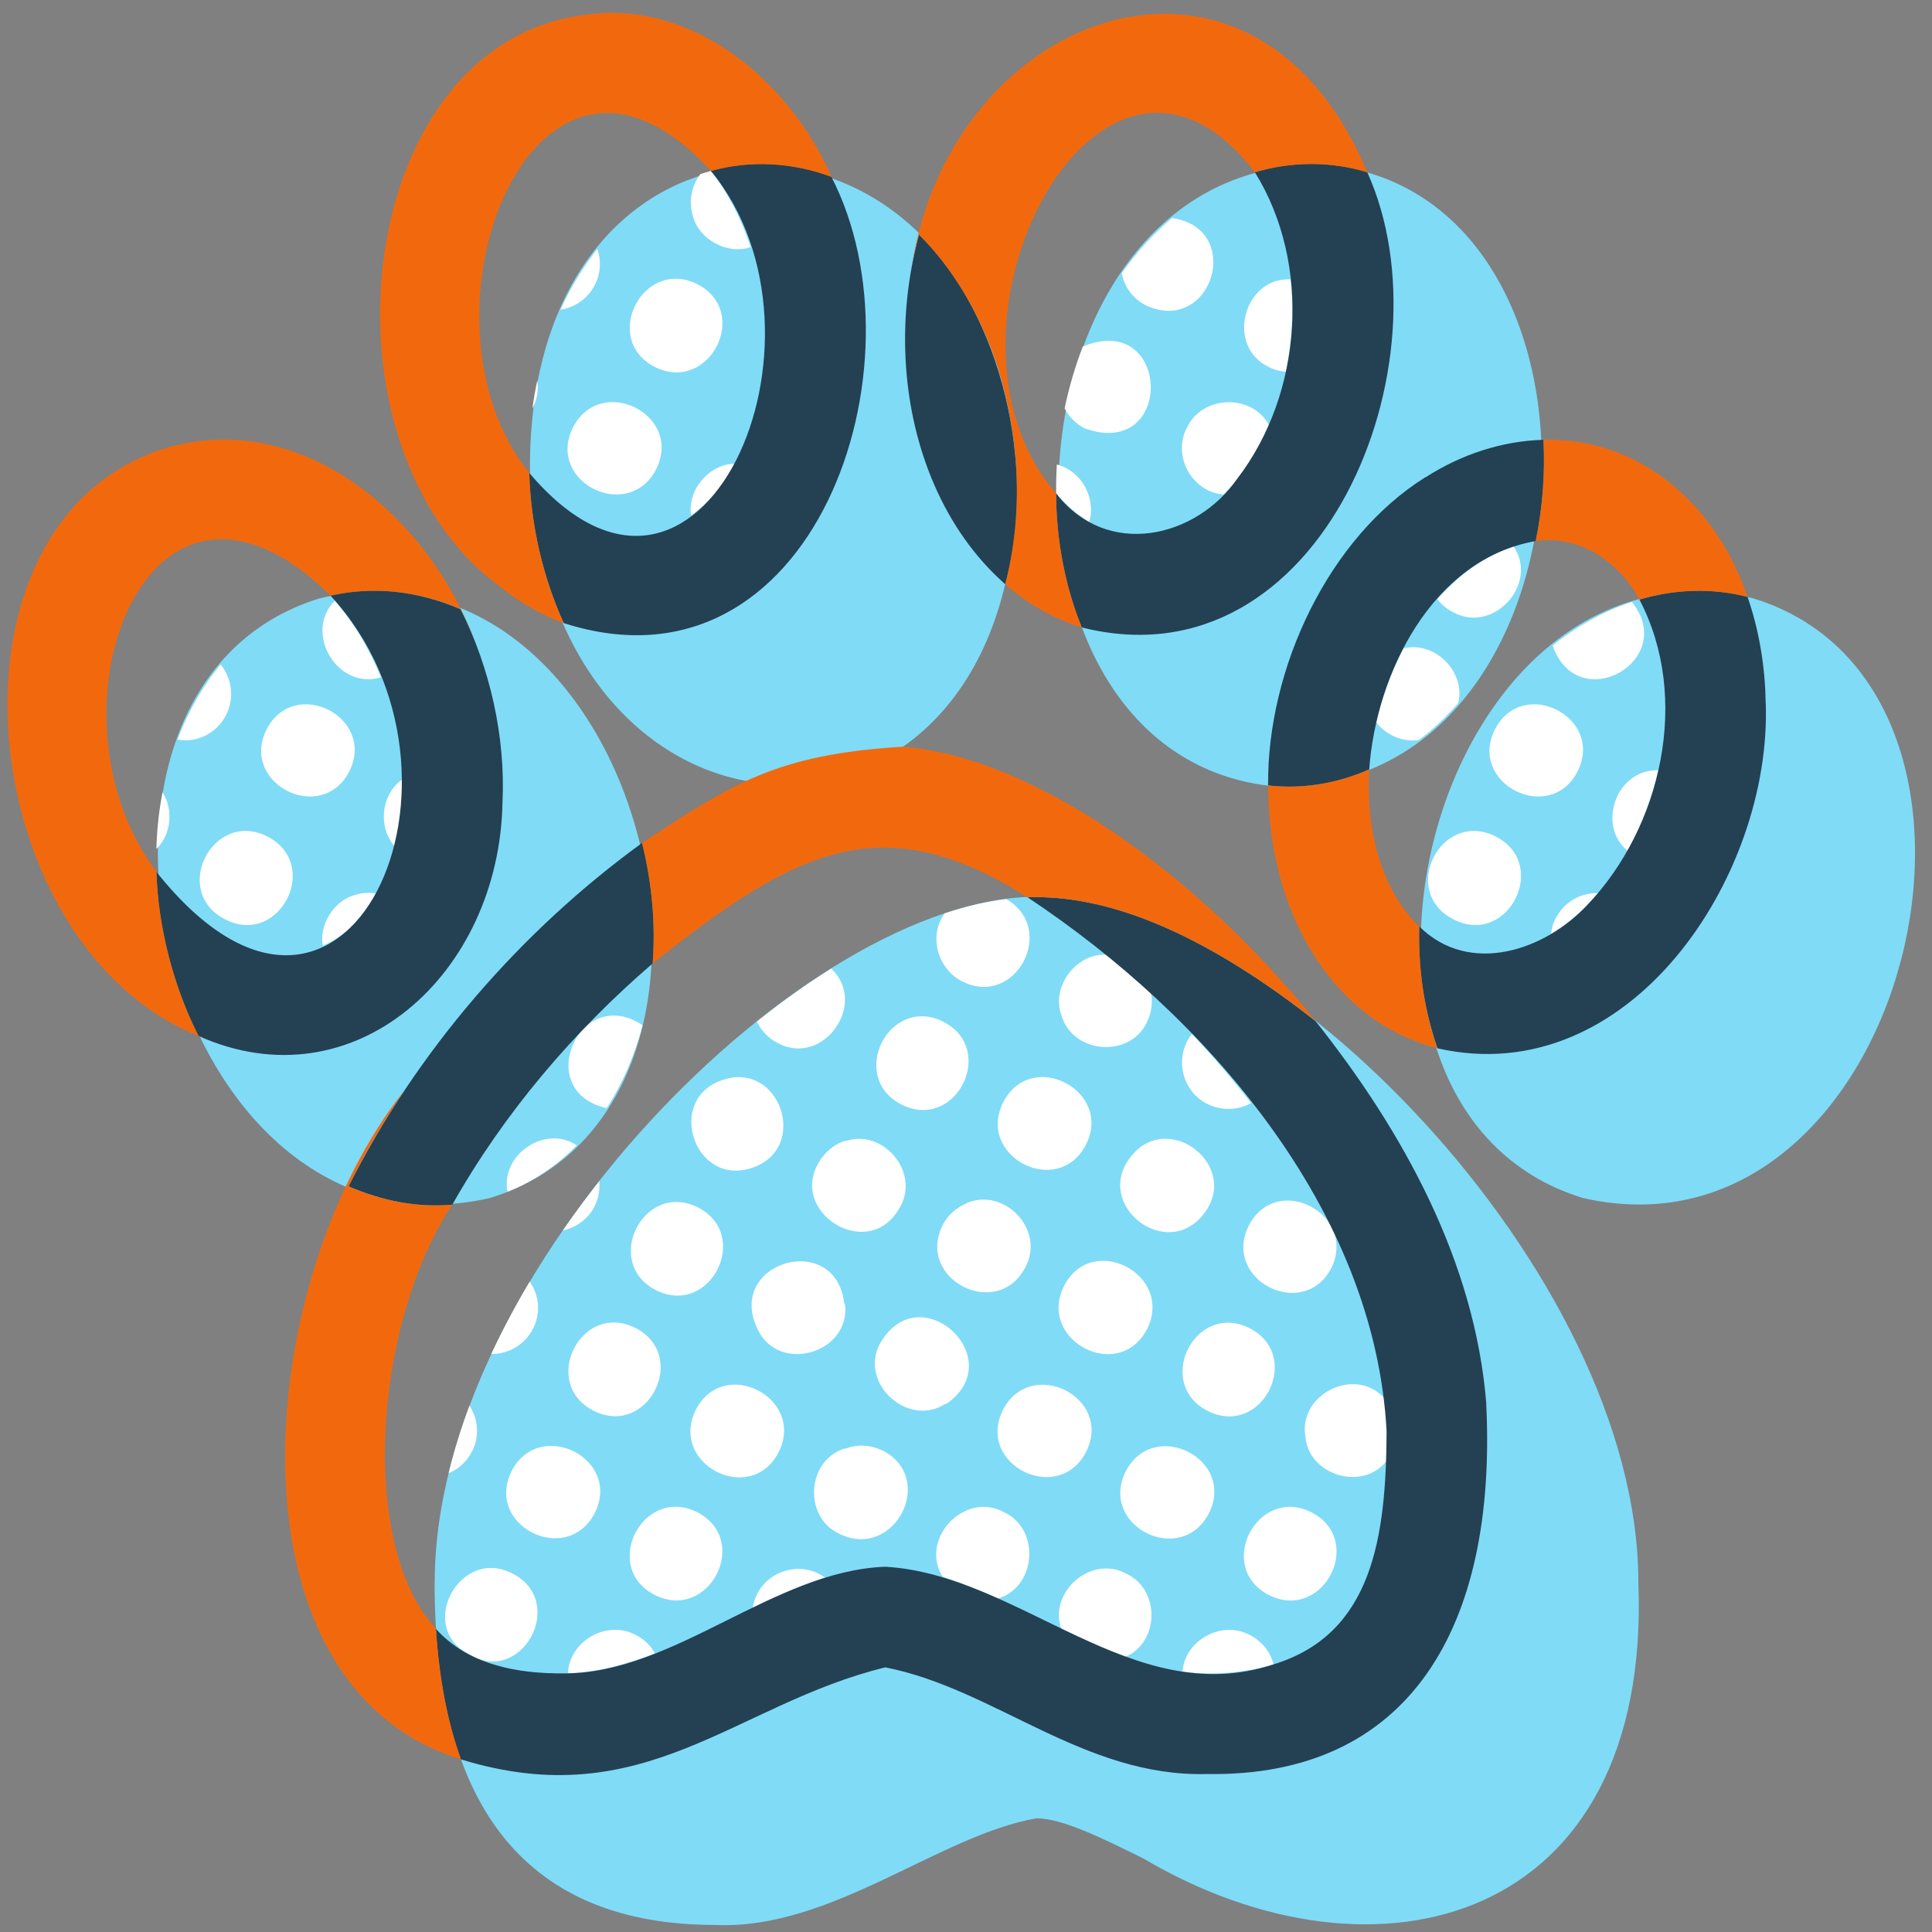
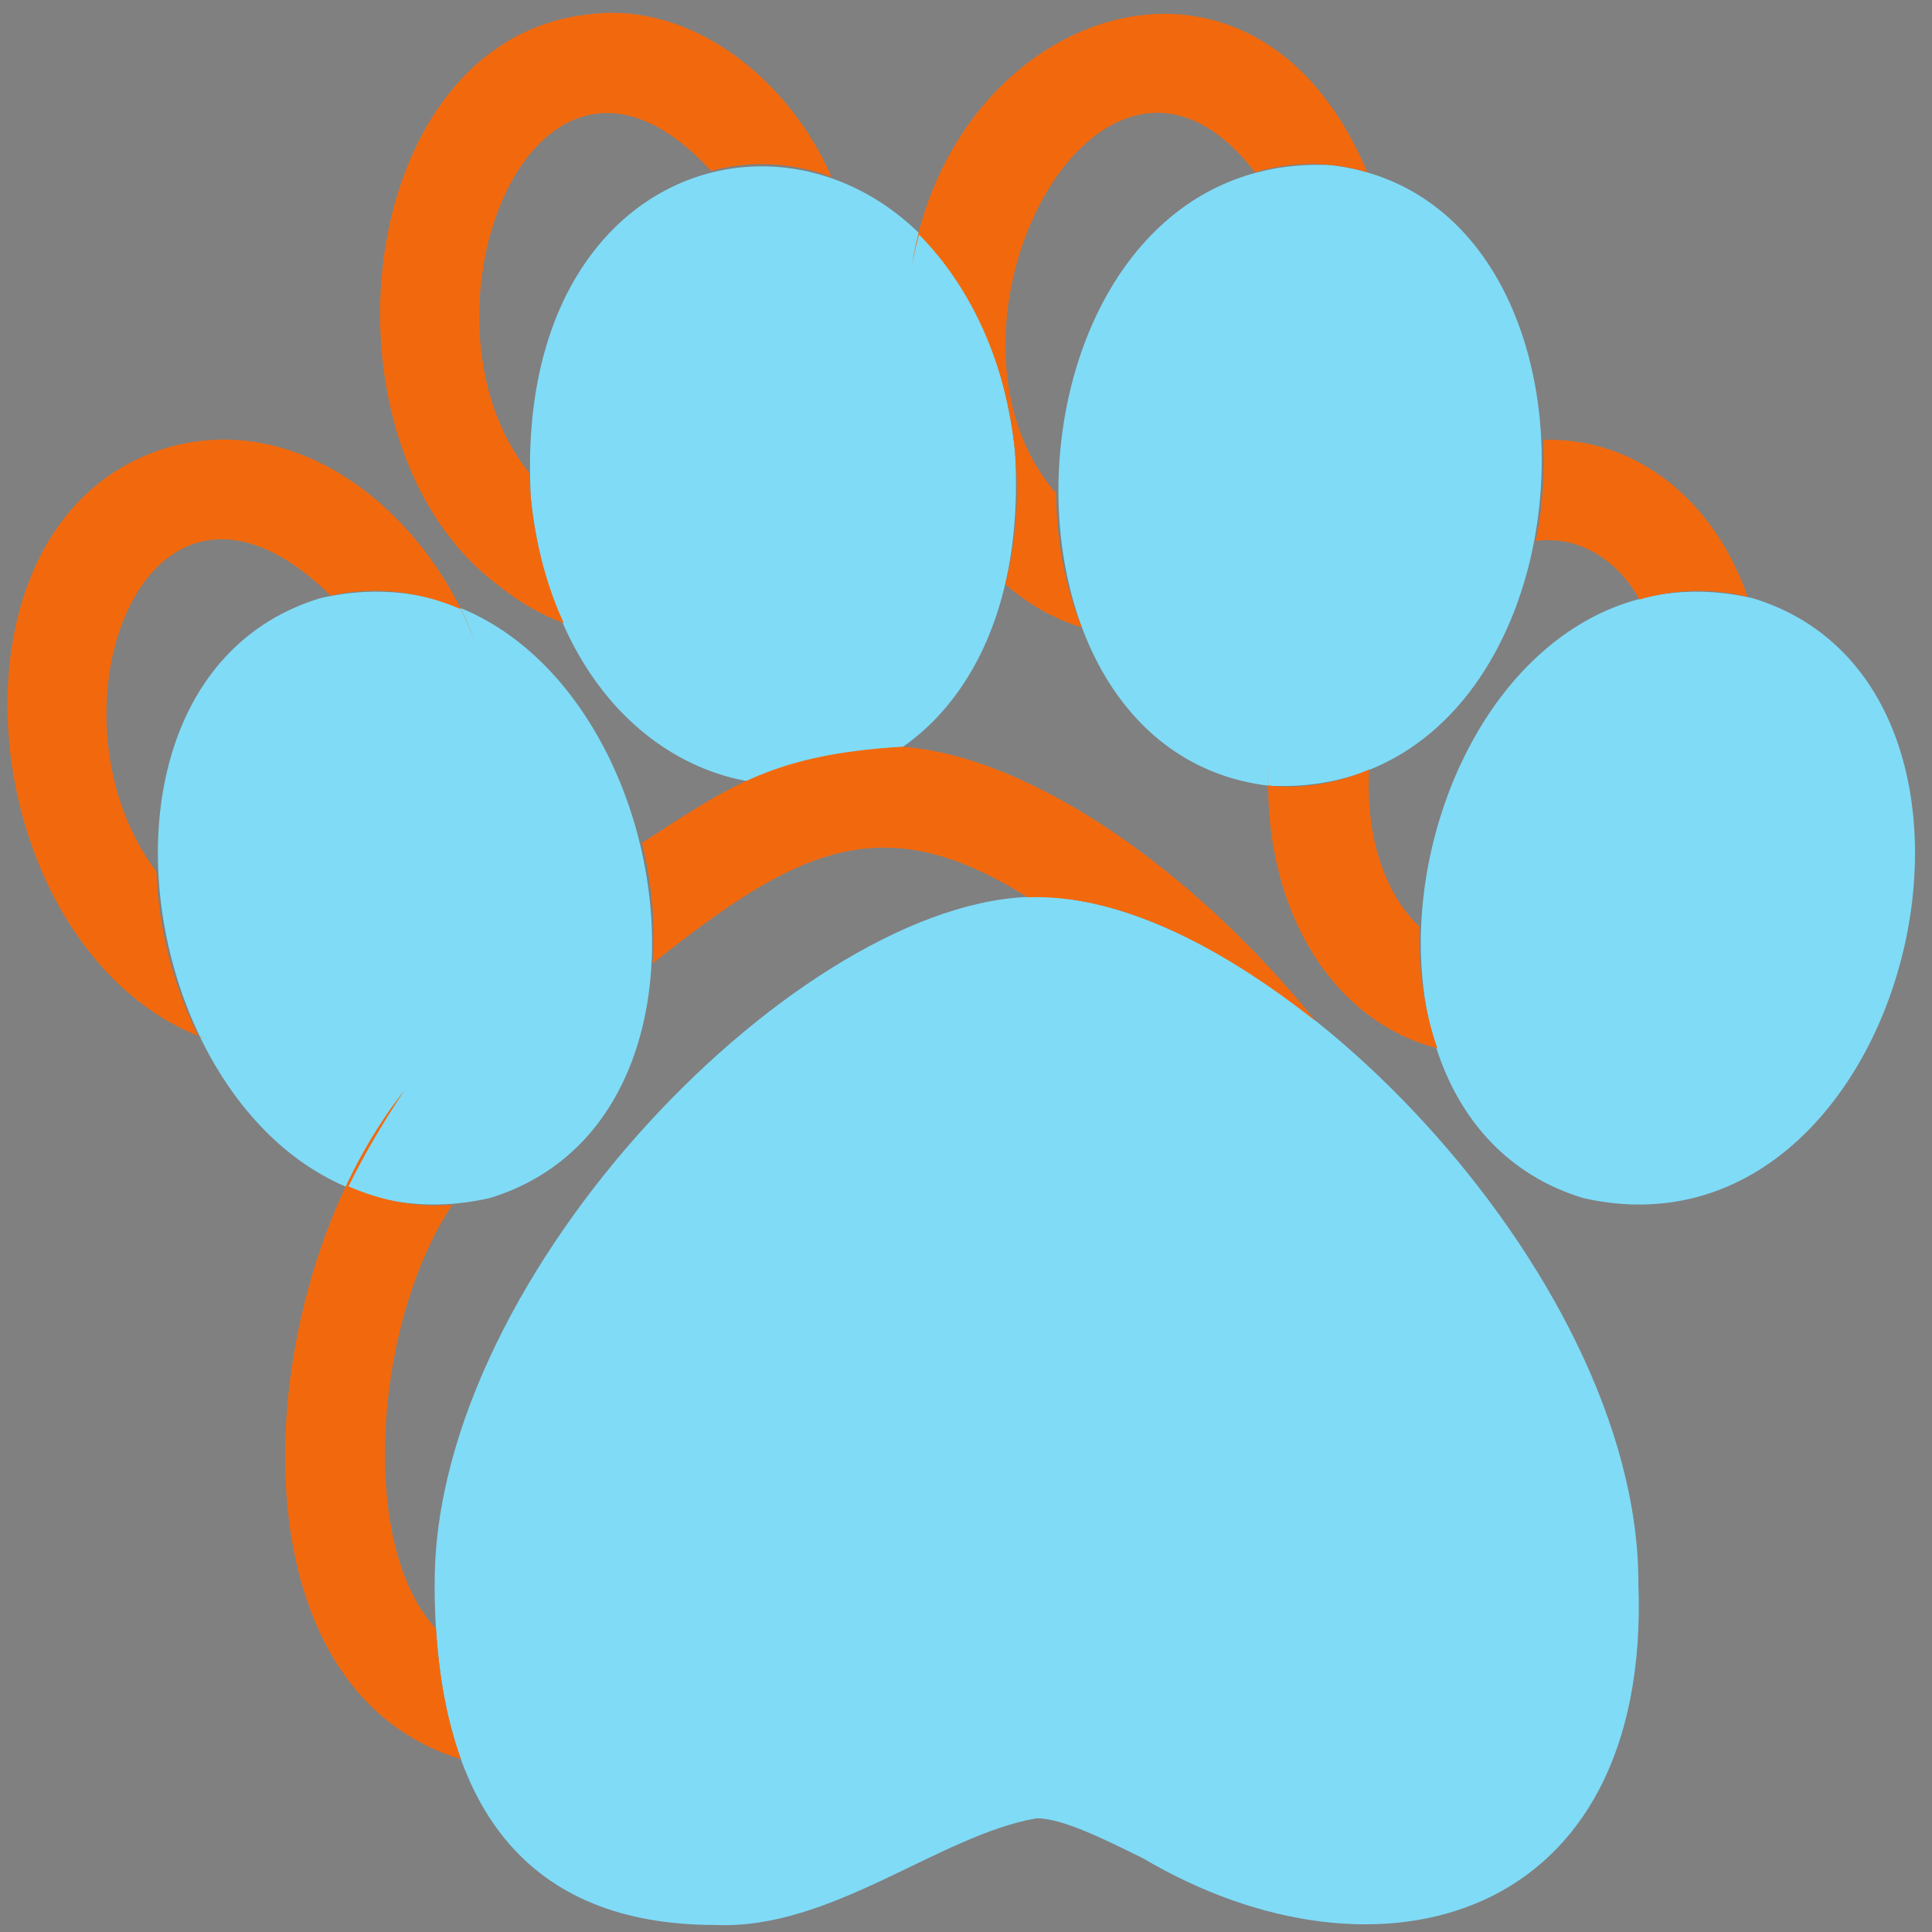
<svg xmlns="http://www.w3.org/2000/svg" width="100" height="100" viewBox="0 0 100 100" fill="none">
  <rect x="0" y="0" width="100" height="100" fill="#808080" stroke="none" />
  <g clip-path="url(#clip0_3153_63138)">
    <path d="M52.536 23.344C53.854 45.411 29.75 46.385 27.484 25.87C26.161 3.812 50.266 2.818 52.536 23.344ZM68.891 8.547C51.646 7.724 49.776 38.792 65.693 40.672C82.943 41.495 84.802 10.422 68.891 8.547ZM16.568 30.963C1.276 35.635 8.463 65.854 25.354 62.01C40.666 57.328 33.427 27.104 16.568 30.963ZM90.724 30.963C73.859 27.109 66.625 57.328 81.937 62.01C98.833 65.854 106.015 35.63 90.724 30.963ZM22.495 81.917C22.495 93.677 27.38 99.635 37.016 99.635C43.021 99.911 48.614 94.984 53.651 94.115C54.969 94.115 57.005 95.12 59.166 96.187C71.255 103.333 85.479 99.588 84.802 81.911C84.802 65.797 65.666 46.417 53.651 46.417C41.635 46.417 22.5 65.797 22.5 81.911L22.495 81.917Z" fill="#80DBF7" />
-     <path d="M33.964 66.786C31.167 65.37 33.297 61.099 36.115 62.489C38.911 63.906 36.781 68.177 33.964 66.786ZM30.734 73.026C33.552 74.422 35.682 70.151 32.88 68.729C30.062 67.333 27.932 71.604 30.734 73.026ZM30.797 14.734C31.099 14.135 31.12 13.474 30.922 12.885C30.182 13.823 29.537 14.875 29.01 16.031C29.755 15.917 30.432 15.458 30.797 14.734ZM48.786 63.422C47.396 66.234 51.656 68.38 53.078 65.578C54.115 63.651 51.969 61.411 50 62.286H50.031C49.51 62.5 49.057 62.885 48.781 63.427L48.786 63.422ZM42.594 59.854C40.464 62.599 44.99 65.521 46.609 62.437C47.599 60.62 45.667 58.385 43.745 59.073V59.042C43.297 59.187 42.896 59.469 42.599 59.854H42.594ZM49.828 50.807C52.589 52.177 54.734 48.062 52.083 46.536C51.057 46.667 49.99 46.911 48.896 47.276C48.026 48.464 48.557 50.187 49.828 50.812V50.807ZM46.672 57.177C49.49 58.573 51.62 54.302 48.818 52.88C46 51.484 43.87 55.755 46.672 57.177ZM33.26 53.068C30.01 50.875 27.521 56.5 31.401 57.354C32.219 56.089 32.849 54.641 33.26 53.068ZM38.906 60.453C41.927 59.479 40.396 54.875 37.396 55.901C34.422 56.896 35.932 61.437 38.906 60.453ZM35.885 11.25C36.224 12.432 37.688 13.193 38.849 12.792C38.391 11.375 37.708 10.021 36.797 8.849C36.615 8.901 36.432 8.953 36.255 9.01C35.755 9.641 35.635 10.51 35.885 11.25ZM29.651 22.135C28.255 24.969 32.542 27.073 33.969 24.276C35.365 21.443 31.078 19.328 29.651 22.135ZM33.906 19C36.719 20.39 38.896 16.135 36.083 14.703C33.276 13.312 31.088 17.562 33.906 19ZM37.542 24.849C37.724 24.573 37.901 24.297 38.062 24C36.719 24 35.562 25.349 35.771 26.687C36.432 26.213 37.026 25.594 37.542 24.849ZM39.224 68.818C40.318 71.13 44.036 70.042 43.74 67.5H43.703C43.281 63.625 37.495 65.328 39.224 68.818ZM40.255 53.989C42.609 55.25 44.948 51.948 43.026 50.135C41.734 50.943 40.448 51.859 39.177 52.875C39.396 53.339 39.76 53.739 40.255 53.989ZM30.781 62.422C30.99 62.01 31.057 61.562 31.021 61.135C30.365 61.969 29.734 62.818 29.135 63.687C29.823 63.542 30.443 63.104 30.787 62.427L30.781 62.422ZM55.068 66.573C53.677 69.391 57.932 71.609 59.38 68.776C60.766 65.963 56.51 63.739 55.068 66.573ZM51.922 57.062C50.521 59.87 54.771 62.057 56.214 59.239C57.615 56.443 53.365 54.239 51.922 57.062ZM62.297 62.844C64.255 60.359 60.464 57.401 58.531 59.87C56.562 62.354 60.365 65.323 62.297 62.844ZM80.391 33.495C81.75 37.099 86.865 34.161 84.469 31.156C83 31.635 81.594 32.432 80.37 33.411C80.38 33.437 80.38 33.469 80.391 33.495ZM62.505 57.146C63.234 57.505 64.062 57.474 64.755 57.099C63.797 55.854 62.771 54.661 61.693 53.521C60.755 54.687 61.156 56.489 62.505 57.146ZM75.203 31.682C77.292 32.844 79.672 30.224 78.338 28.276C76.781 28.771 75.474 29.812 74.396 31.015C74.609 31.286 74.875 31.521 75.203 31.682ZM64.63 63.453C63.24 66.266 67.5 68.411 68.922 65.609C70.245 62.828 66.062 60.635 64.63 63.453ZM59.37 52.891C59.609 52.411 59.667 51.896 59.578 51.406C58.839 50.714 58.094 50.057 57.323 49.422C55.734 49.281 54.37 51.068 54.948 52.573C55.521 54.547 58.5 54.797 59.37 52.896V52.891ZM62.521 73.036C65.338 74.432 67.469 70.161 64.667 68.74C61.849 67.344 59.719 71.615 62.521 73.036ZM56.151 22.177C60.828 23.828 60.609 16.052 56.047 17.937C55.651 18.953 55.339 20.026 55.104 21.135C55.328 21.568 55.682 21.937 56.151 22.177ZM55.026 25.943C55.432 26.354 55.885 26.713 56.38 27.01C56.74 25.781 55.99 24.375 54.703 24.042C54.672 24.552 54.661 25.052 54.667 25.552C54.786 25.682 54.906 25.812 55.026 25.943ZM59.333 15.818C62.76 17.354 64.412 11.818 60.667 11.286C59.698 12.104 58.823 13.062 58.062 14.14C58.188 14.854 58.651 15.474 59.333 15.818ZM61.432 22.14C60.667 23.594 61.693 25.469 63.328 25.594C64.338 24.583 65.104 23.333 65.682 22.005C64.807 20.364 62.224 20.443 61.438 22.135L61.432 22.14ZM65.688 19.005C65.963 19.146 66.255 19.219 66.552 19.245C66.88 17.677 66.979 16.052 66.802 14.458C64.349 14.344 63.422 17.958 65.693 19.005H65.688ZM39.177 82.531C39.062 82.766 38.995 83.01 38.958 83.25C40.182 82.656 41.417 82.083 42.708 81.661C41.547 80.786 39.812 81.229 39.177 82.531ZM58.297 81.453C56.464 80.453 54.234 82.427 54.943 84.349C56.016 84.87 57.104 85.359 58.224 85.771C60.016 85.026 60.078 82.276 58.292 81.453H58.297ZM62.578 78.318C63.974 75.495 59.693 73.37 58.26 76.172C56.865 79.005 61.151 81.12 62.578 78.318ZM56.224 75.135C57.62 72.312 53.339 70.187 51.906 72.99C50.51 75.812 54.792 77.943 56.224 75.135ZM45.672 75.078C45.042 74.766 44.344 74.755 43.74 74.99V74.969C41.75 75.557 41.552 78.552 43.474 79.401C46.292 80.766 48.505 76.521 45.677 75.073L45.672 75.078ZM40.307 75.156C41.698 72.344 37.443 70.167 36.01 72.979C34.62 75.792 38.87 77.974 40.307 75.156ZM51.969 78.271C49.922 77.156 47.568 79.667 48.792 81.615C49.76 81.922 50.703 82.318 51.63 82.745C53.63 82.182 53.885 79.161 51.969 78.271ZM27.812 19.682C27.708 20.161 27.625 20.646 27.557 21.14C27.812 20.687 27.88 20.161 27.812 19.682ZM64.682 84.62C63.229 83.859 61.339 84.88 61.203 86.521C62.776 86.729 64.401 86.588 65.917 86.156C65.771 85.505 65.312 84.943 64.682 84.62ZM80.51 47.547C80.38 47.802 80.312 48.068 80.281 48.339C81.213 47.781 82.021 47.042 82.734 46.224C81.812 46.203 80.948 46.687 80.516 47.547H80.51ZM67.87 78.271C65.057 76.88 62.88 81.135 65.693 82.568C68.505 83.958 70.682 79.703 67.87 78.271ZM85.562 39.88C83.594 40.026 82.693 42.776 84.245 44.036C84.974 42.734 85.516 41.323 85.833 39.864C85.745 39.864 85.656 39.864 85.568 39.88H85.562ZM81.662 39.917C83.052 37.104 78.792 34.969 77.37 37.766C75.979 40.578 80.24 42.714 81.662 39.917ZM77.417 43.297C74.599 41.87 72.396 46.151 75.24 47.589C78.047 49.031 80.234 44.729 77.417 43.297ZM71.781 74.083C71.771 73.526 71.75 72.958 71.682 72.401C70.188 70.677 67.177 72.146 67.568 74.37C67.74 76.359 70.516 77.198 71.755 75.635C71.771 75.125 71.781 74.604 71.781 74.083ZM75.479 36.391C75.87 34.776 74.266 33.156 72.646 33.562C72.01 34.766 71.526 36.057 71.234 37.385C71.724 38.047 72.625 38.432 73.443 38.302C74.193 37.75 74.854 37.099 75.479 36.391ZM48.953 72.687C52.359 70.375 47.625 65.953 45.557 69.526C44.427 71.604 47.026 73.937 48.953 72.646V72.687ZM11.708 37C12.141 36.141 12.01 35.125 11.422 34.396C10.495 35.51 9.74 36.828 9.188 38.281C10.188 38.474 11.234 37.948 11.708 37ZM13.838 43.297C11.021 41.87 8.818 46.151 11.662 47.589C14.463 49.031 16.662 44.739 13.838 43.297ZM8.411 41.01C8.229 41.953 8.12 42.937 8.094 43.943C8.875 43.187 8.984 41.896 8.411 41.01ZM18.083 39.917C19.474 37.104 15.213 34.969 13.792 37.766C12.401 40.578 16.662 42.714 18.083 39.917ZM24.438 75.12C24.833 74.333 24.745 73.443 24.302 72.75C23.865 73.917 23.505 75.083 23.219 76.255C23.729 76.042 24.167 75.656 24.432 75.12H24.438ZM29.854 59.281C28.208 58.187 25.901 59.776 26.266 61.687C27.625 61.151 28.828 60.328 29.854 59.281ZM36.078 78.266C33.266 76.875 31.088 81.13 33.901 82.562C36.714 83.953 38.891 79.698 36.078 78.266ZM27.594 68.766C27.995 67.958 27.917 67.042 27.417 66.338C26.682 67.568 26.021 68.818 25.427 70.083C26.312 70.088 27.167 69.615 27.588 68.766H27.594ZM30.792 78.302C32.188 75.479 27.906 73.354 26.474 76.156C25.078 78.99 29.365 81.104 30.792 78.302ZM26.51 81.437C23.823 80.052 21.562 84.177 24.234 85.604C26.995 87.333 29.406 82.896 26.51 81.437ZM32.891 84.615C31.401 83.833 29.479 84.932 29.396 86.604C30.891 86.568 32.396 86.161 33.901 85.578C33.677 85.177 33.333 84.833 32.885 84.615H32.891ZM19.172 33.87C18.677 32.87 18.052 31.937 17.328 31.094C15.682 32.76 17.484 35.745 19.713 35.057C19.547 34.651 19.375 34.255 19.177 33.87H19.172ZM20.802 40.354C19.713 41.141 19.552 42.833 20.438 43.818C20.708 42.693 20.833 41.521 20.802 40.354ZM18.349 46.328C17.287 46.625 16.505 47.854 16.708 48.953C17.932 48.417 18.854 47.411 19.505 46.25C19.115 46.182 18.719 46.208 18.354 46.328H18.349Z" fill="white" />
-     <path d="M73.807 24.693C75.62 23.531 77.729 22.823 79.885 22.765C79.979 24.474 79.838 26.307 79.484 28.005C74.151 28.948 71.229 34.828 70.87 39.828C69.198 40.557 67.427 40.854 65.635 40.656C65.588 34.578 68.776 27.812 73.802 24.687L73.807 24.693ZM55.99 32.474C68.422 35.62 75.198 18.724 70.771 8.917C68.891 8.338 66.833 8.354 64.953 8.917C67.906 13.672 67.422 20.364 64.042 24.776C61.927 27.833 57.307 28.958 54.661 25.531C54.677 28.026 55.151 30.385 55.99 32.469V32.474ZM26.01 41.505C26.167 38.172 25.375 34.578 23.838 31.531C21.63 30.573 19.297 30.333 17.109 30.833C25.646 40.078 18.005 57.573 8.094 45.125C8.172 47.953 8.974 51.062 10.271 53.62C18.323 57.224 25.854 50.437 26.01 41.51V41.505ZM23.412 62.354C26.083 57.62 29.672 53.401 33.786 49.864C33.932 47.864 33.76 45.755 33.234 43.63C26.896 48.239 21.573 54.416 18.037 61.406C19.797 62.172 21.583 62.505 23.412 62.354ZM91.391 36.406C91.37 34.547 91.057 32.635 90.453 30.896C88.646 30.432 86.724 30.484 84.854 31.031C87.521 36.099 86.01 42.812 82.151 46.849C80.01 49.156 76.088 50.552 73.463 47.953C73.401 50.193 73.729 52.338 74.401 54.26C84.333 56.516 91.698 45.385 91.396 36.406H91.391ZM76.932 72.666C76.344 65.297 72.62 58.552 68.094 52.854C62.958 48.807 57.802 46.266 53.182 46.443C62.406 52.552 71.172 62.599 71.771 74.099C71.74 79.495 71.078 84.578 65.906 86.151C58.615 88.557 52.776 81.495 45.823 81.094C40.021 81.312 34.901 86.635 29.188 86.614C26.797 86.635 24.229 86.177 22.557 84.302C22.719 86.875 23.151 89.13 23.849 91.062C33.37 94 38.031 88.203 45.823 86.302C51.469 87.406 56.104 91.989 62.458 91.823C72.953 92 77.495 84.219 76.927 72.666H76.932ZM46.896 18.974C47.182 23.166 48.833 27.427 52.031 30.239C53.693 24.255 51.87 16.302 47.568 12.146C46.969 14.359 46.734 16.687 46.896 18.974ZM29.177 32.25C42.13 36.416 48.068 18.901 43.031 9.151C41.036 8.406 38.844 8.271 36.797 8.844C43.885 17.474 36.302 34.989 27.391 24.474C27.463 27.156 28.109 29.932 29.177 32.25Z" fill="#234153" />
    <path d="M79.885 22.766C84.833 22.625 88.807 26.073 90.453 30.896C88.646 30.432 86.724 30.484 84.854 31.031C83.74 28.984 81.703 27.698 79.49 28C79.844 26.307 79.984 24.469 79.891 22.76L79.885 22.766ZM73.458 47.953C71.646 46.245 70.667 43.193 70.87 39.828C69.198 40.557 67.427 40.854 65.635 40.656C65.635 40.229 65.651 39.797 65.682 39.359C65.208 46.708 68.823 53.193 75.01 54.396C74.802 54.354 74.599 54.307 74.396 54.255C73.729 52.333 73.401 50.193 73.458 47.948V47.953ZM33.787 49.864C33.787 49.864 33.781 49.864 33.776 49.87C41.245 43.937 45.646 41.687 53.188 46.443C57.802 46.266 62.958 48.807 68.094 52.849C61.792 45.026 53.313 39.135 46.698 38.651C40.063 39.052 37.807 40.651 33.229 43.63C33.761 45.755 33.932 47.864 33.781 49.864H33.787ZM22.568 84.307C18.511 79.943 19.38 68.401 23.412 62.354C21.583 62.51 19.797 62.172 18.037 61.406C18.88 59.708 19.86 58.042 20.943 56.427C13.057 66.312 11.38 87.245 23.86 91.057C23.162 89.125 22.729 86.875 22.568 84.297V84.307ZM52.531 23.338C52.771 25.76 52.578 28.104 52.031 30.239C53.203 31.266 54.537 32.031 55.99 32.474C55.151 30.391 54.677 28.031 54.662 25.536C47.292 17.016 56.99 -1.453 64.953 8.917C66.833 8.354 68.891 8.338 70.771 8.917C64.87 -5.146 49.245 0.458 47.193 13.792C47.297 13.234 47.422 12.682 47.568 12.141C50.302 14.901 52.094 18.896 52.531 23.333V23.338ZM10.276 53.62C8.979 51.068 8.177 47.953 8.099 45.125C1.896 36.885 7.589 21.479 17.115 30.828C19.302 30.333 21.636 30.573 23.844 31.526C24.125 32.089 24.386 32.672 24.62 33.271C22.141 26.661 15.662 21.229 8.761 23.141C-3.854 26.797 -1.443 49.552 10.813 53.828C10.636 53.76 10.453 53.687 10.276 53.609V53.62ZM25.735 30.25C26.823 31.141 27.979 31.807 29.182 32.255C28.115 29.937 27.469 27.161 27.396 24.479C20.87 16.396 27.656 -1.151 36.802 8.849C38.849 8.276 41.042 8.411 43.037 9.156C40.896 4.229 35.953 0.104 30.594 0.729C18.214 1.937 16.031 22.948 25.729 30.25H25.735Z" fill="#F2690D" />
  </g>
  <defs>
    <clipPath id="clip0_3153_63138">
      <rect width="100" height="100" fill="white" />
    </clipPath>
  </defs>
</svg>